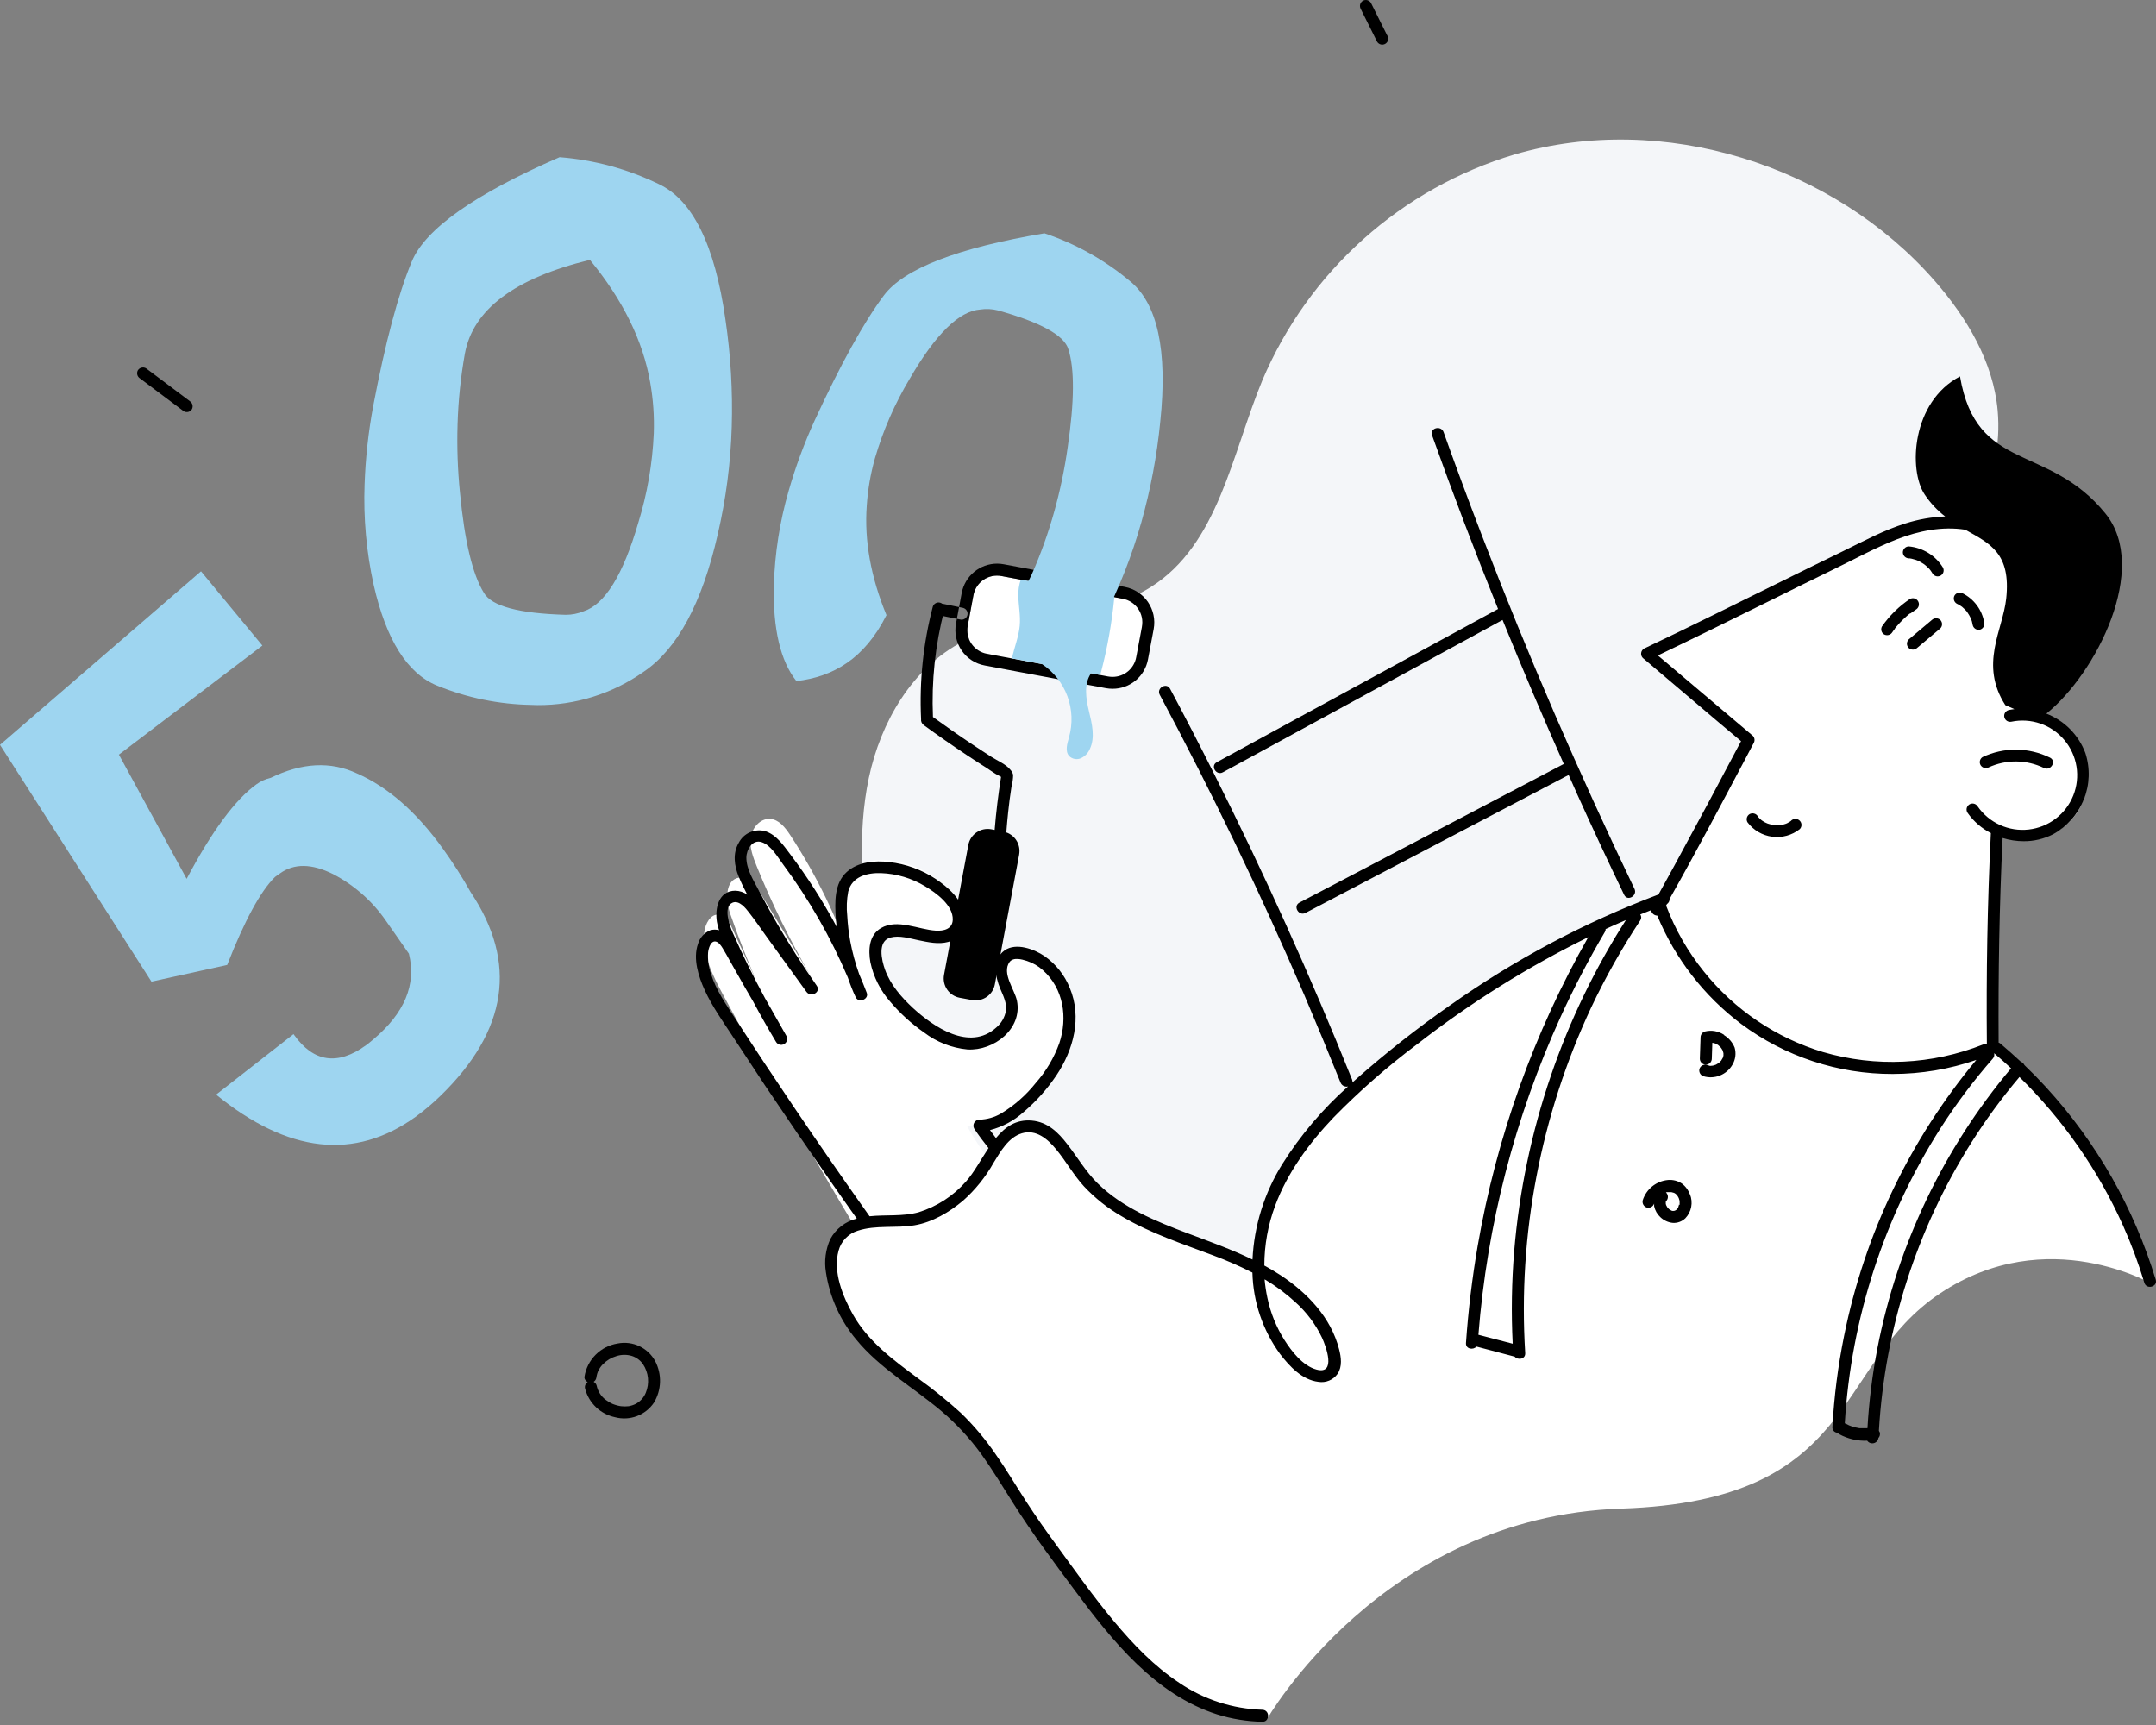
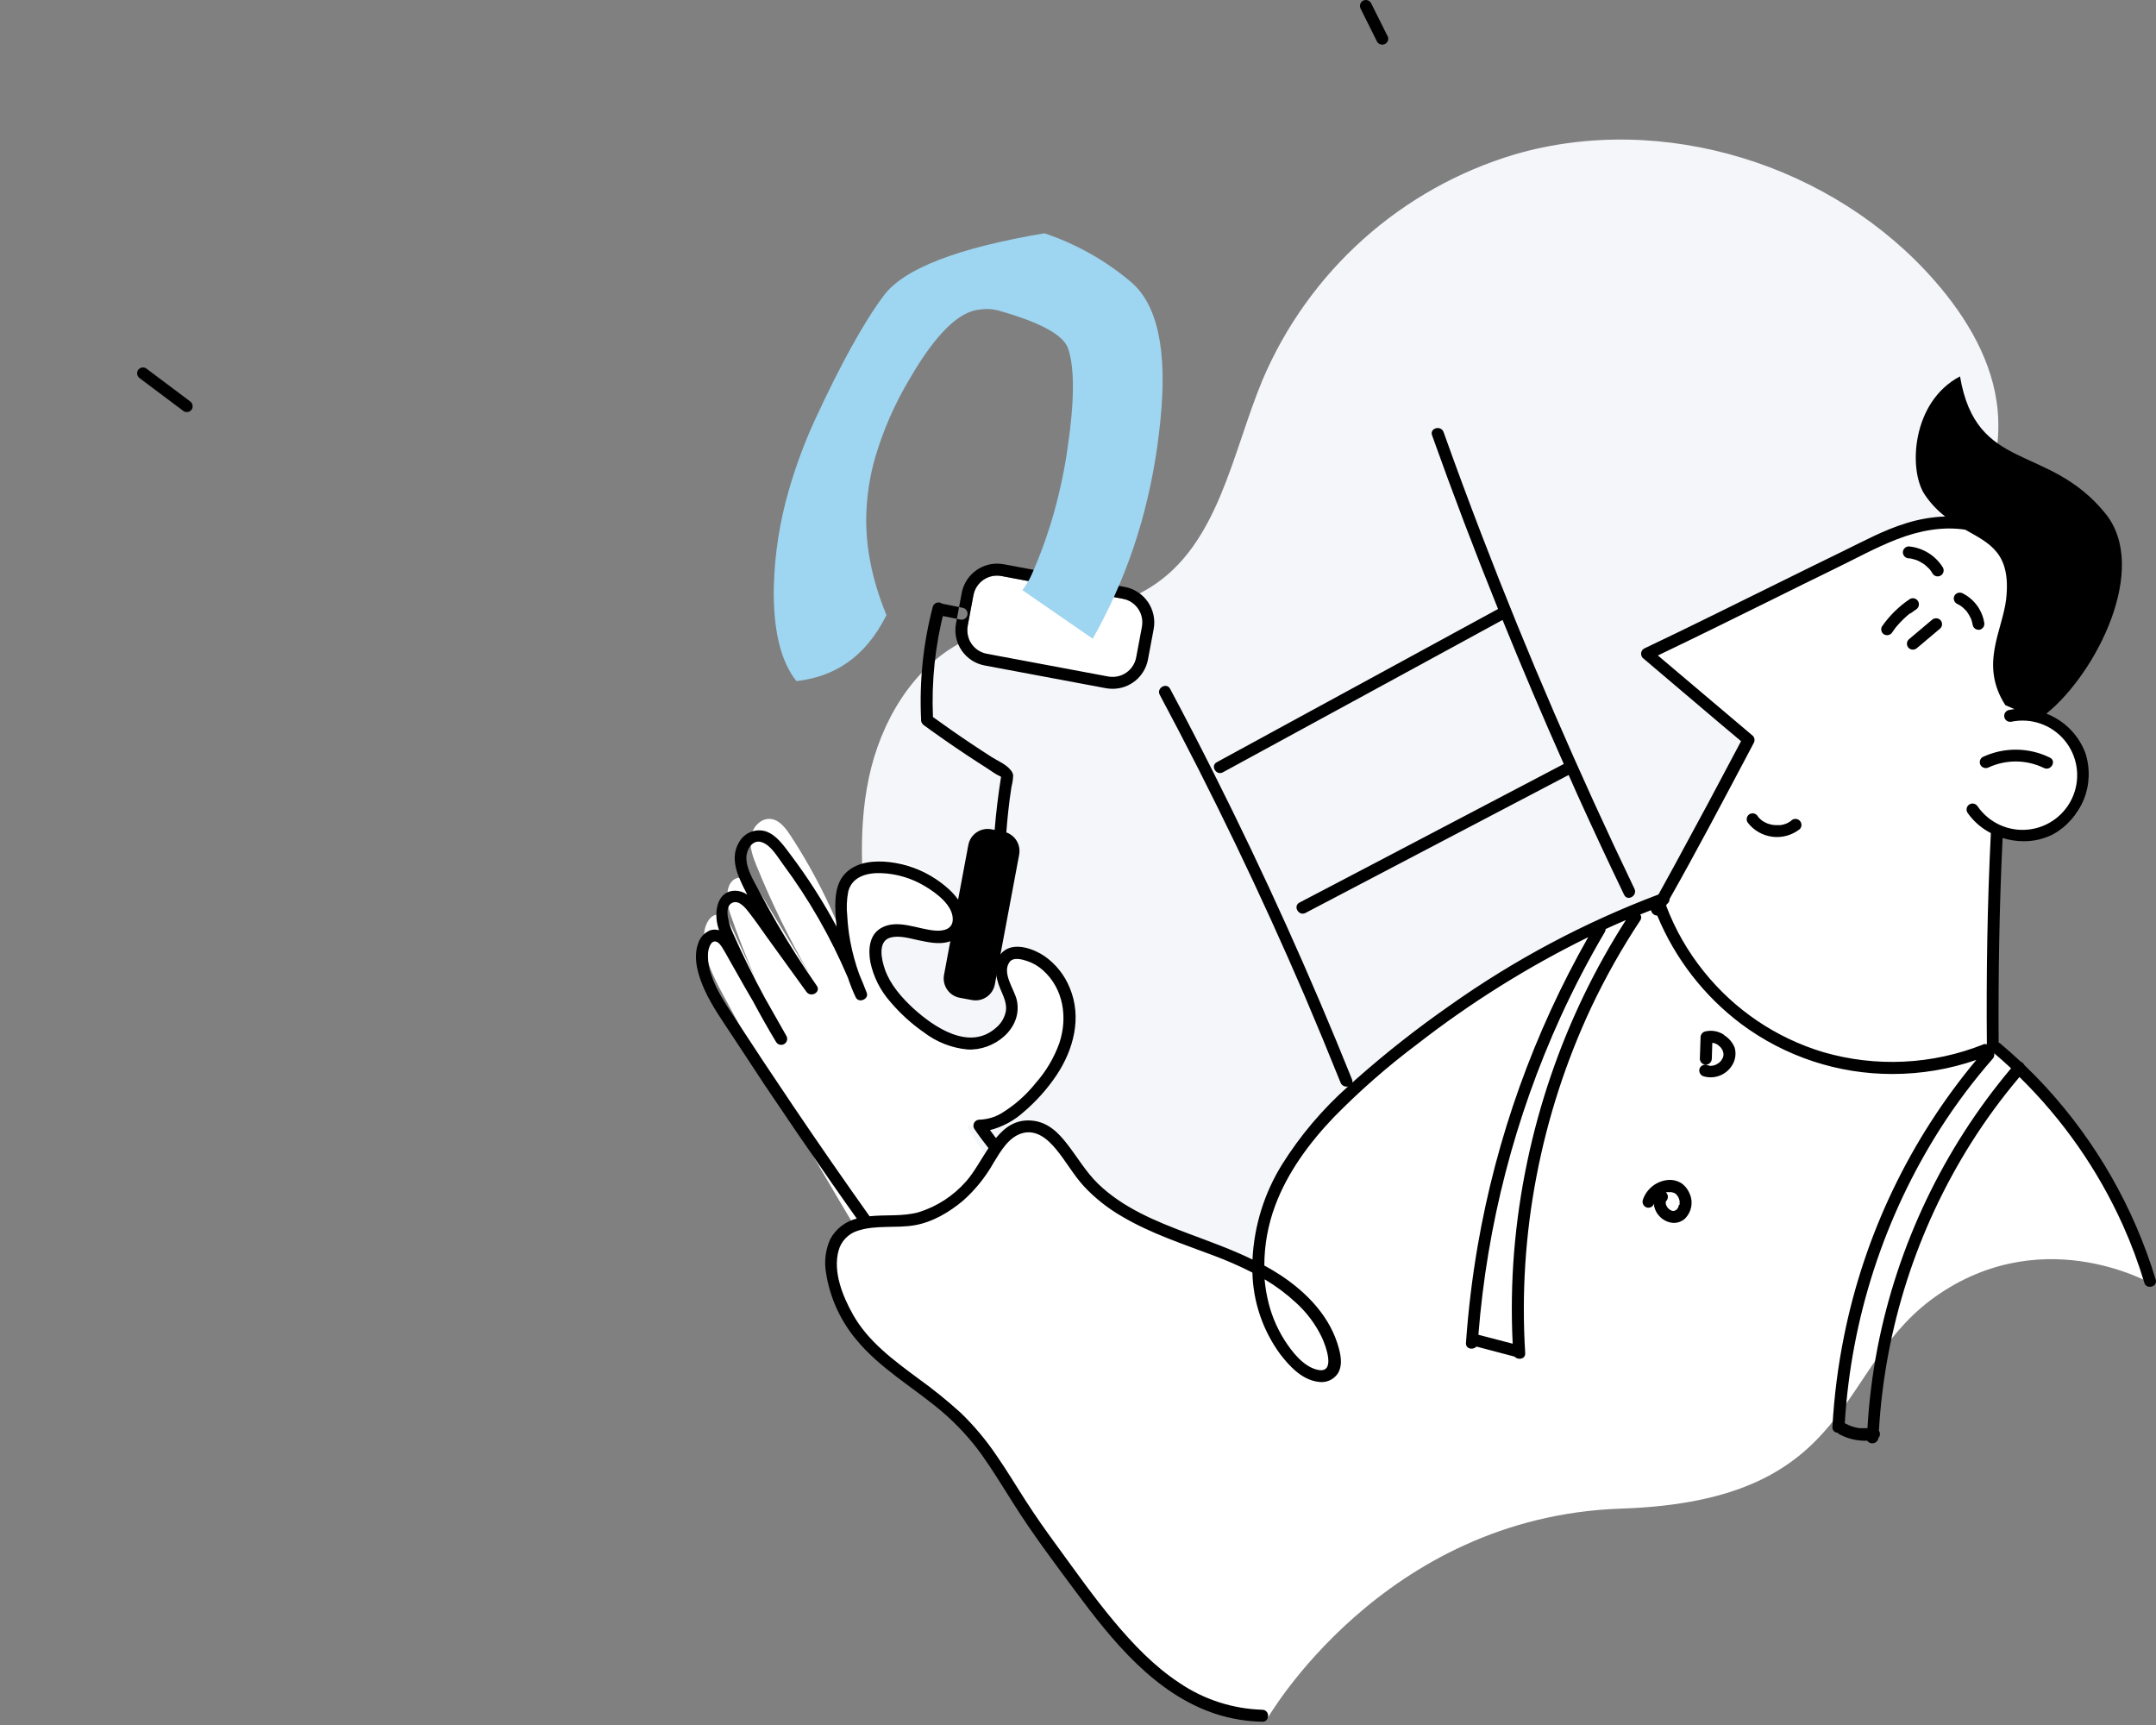
<svg xmlns="http://www.w3.org/2000/svg" width="600" height="480" viewBox="0 0 600 480" fill="none">
  <rect x="0" y="0" width="600" height="480" fill="#808080" stroke="none" />
  <path d="M305 357.481C288.418 352.224 270.848 346.3 259.977 332.724C250.704 321.132 247.843 305.814 245.635 291.128C244.275 282.107 243.04 273.066 241.931 264.008C240.012 248.213 238.503 232.063 241.786 216.489C245.07 200.916 253.866 185.786 268.008 178.488C284.225 170.135 304.823 173.086 320.241 163.369C339.098 151.511 342.802 126.366 351.299 105.834C357.658 90.839 367.246 77.43 379.381 66.565C391.515 55.7 405.897 47.645 421.501 42.975C462.786 30.951 510.238 45.837 538.479 78.226C547.408 88.453 554.729 100.743 555.938 114.253C559.343 152.255 515.596 180.218 513.111 218.275C511.447 243.787 528.928 267.524 527.808 293.058C527.131 308.388 519.611 322.863 509.184 334.099C498.758 345.335 485.569 353.699 471.948 360.776C430.103 382.472 383.458 393.254 336.336 392.122" fill="#F4F6F9" />
  <path d="M556.725 292.691L555.716 292.237C555.516 272.681 555.716 254.29 556.825 232.339L556.936 231.907C559.928 233.333 563.276 233.838 566.556 233.357C569.835 232.876 572.897 231.43 575.354 229.205C577.81 226.979 579.549 224.074 580.35 220.858C581.151 217.641 580.978 214.26 579.852 211.142C578.653 208.059 576.607 205.377 573.95 203.407C571.292 201.437 568.132 200.257 564.834 200.006L575.416 156.879L549.16 146.896C540.974 145.344 532.19 147.584 524.68 151.189C501.997 162.059 479.602 173.484 459.514 183.024C459.514 183.024 478.37 199.096 487.777 206.927C487.777 206.927 472.181 236.443 463.84 251.296C435.289 261.789 409.034 278.028 385.618 297.461C372.862 308.043 360.55 320.133 354.56 335.585C352.287 341.517 351.187 347.835 351.321 354.186C347.661 352.277 343.882 350.606 340.007 349.184C325.998 343.848 310.447 339.267 301.562 327.188C297.524 321.708 293.587 314.066 286.787 314.554C281.84 314.92 278.878 319.435 276.161 323.883C273.509 320.542 271.139 316.988 269.073 313.256C274.109 313.667 278.812 310.783 282.727 307.588C289.383 302.142 295.273 294.965 296.459 286.447C297.646 277.928 292.71 268.178 284.258 266.381C283.385 266.159 282.47 266.159 281.596 266.381C279.089 267.113 278.268 270.363 278.779 272.925C279.289 275.488 280.62 277.872 280.731 280.479C280.986 286.391 274.419 290.828 268.529 290.351C262.64 289.874 257.593 285.914 253.422 281.732C248.431 276.685 243.883 270.374 244.06 263.286C244.021 261.871 244.407 260.476 245.169 259.282C249.828 252.837 262.64 264.484 267.165 257.951C269.062 255.211 267.409 251.407 265.257 248.855C260.785 243.571 254.474 240.181 247.599 239.372C244.16 238.983 240.278 239.438 237.993 242.023C236.229 244.008 235.774 246.825 235.608 249.476C235.175 255.868 235.775 262.287 237.383 268.488C233.148 255.715 227.26 243.551 219.868 232.306C218.504 230.254 216.763 228.024 214.322 227.869C211.571 227.68 209.298 230.354 208.92 233.082C208.543 235.811 209.564 238.529 210.606 241.08C214.874 251.575 219.882 261.753 225.592 271.539L211.682 248.645C210.307 246.426 208.355 243.819 205.693 244.208C201.788 244.762 201.899 250.453 203.186 254.191C205.338 260.424 207.734 266.573 210.373 272.637L203.718 258.217C202.964 256.564 201.899 254.701 200.091 254.501C197.728 254.257 196.242 257.052 195.998 259.415C195.366 265.616 198.383 271.55 201.344 277.029C213.22 299.073 225.596 320.84 238.47 342.329C226.856 347.243 234.51 366.022 241.121 373.442C249.24 382.56 260.499 388.328 269.04 397.046C278.08 406.264 283.637 418.288 291.335 428.659C308.051 451.165 324.423 478.063 352.464 478.573C352.464 478.573 384.631 422.004 451.184 419.785C517.736 417.567 509.972 379.853 539.921 359.888C569.87 339.922 599.508 357.591 599.508 357.591C591.842 332.267 576.978 309.719 556.725 292.691Z" fill="white" />
-   <path d="M60.142 304.594L81.683 287.756L81.849 287.989C87.291 295.591 93.947 296.556 101.815 290.884C102.436 290.44 103.09 289.908 103.811 289.287C112.596 281.944 115.924 273.972 113.794 265.372C110.467 260.569 108.359 257.552 107.472 256.321C103.692 250.814 98.619 246.32 92.697 243.232C86.781 240.274 81.856 240.208 77.922 243.033L76.536 244.02C72.513 247.954 68.076 256.118 63.225 268.511L42.15 273.148L0 207.26L55.938 158.976L73.019 179.641L33.088 209.989L51.944 244.541C58.999 231.231 65.481 222.46 71.389 218.231C72.571 217.375 73.915 216.768 75.338 216.445C84.027 212.2 92.039 211.797 99.374 215.236C108.012 219.029 115.987 226.025 123.3 236.222C126.084 240.082 128.647 244.096 130.976 248.246C144.109 267.857 141.295 286.765 122.535 304.971C120.367 307.08 118.05 309.03 115.602 310.806C98.646 322.955 80.159 320.885 60.142 304.594ZM201.888 88.941C203.348 98.801 203.934 108.771 203.64 118.734C203.337 128.852 202.026 138.914 199.725 148.772C195.355 167.894 188.489 180.613 179.127 186.929C170.468 193.032 160.116 196.275 149.522 196.202L147.825 196.146C138.846 195.994 129.974 194.178 121.659 190.789C113.362 187.417 107.472 178.073 103.989 162.759C101.966 153.579 101.116 144.179 101.46 134.784C101.718 127.492 102.515 120.229 103.845 113.055C107.239 95.234 110.825 81.797 114.604 72.746C118.383 63.695 132.089 54.026 155.722 43.74C165.287 44.481 174.628 47.006 183.264 51.183C192.744 55.59 198.952 68.176 201.888 88.941ZM164.175 72.302C143.24 77.405 131.638 86.105 129.368 98.402C128.215 104.881 127.537 111.436 127.338 118.013C127.139 124.403 127.365 130.799 128.014 137.158C129.294 150.602 131.512 159.875 134.67 164.977C136.821 168.675 144.405 170.708 157.42 171.078C159.128 171.086 160.821 170.754 162.4 170.102C168.316 168.209 173.389 160.012 177.618 145.511C180.122 137.422 181.576 129.046 181.944 120.587C182.11 115.881 181.783 111.171 180.968 106.533C178.957 94.864 173.359 83.461 164.175 72.325V72.302Z" fill="#9ED5F0" />
  <path d="M312.413 166.597L278.725 160.286C275.082 159.604 271.576 162.004 270.893 165.647L269.312 174.085C268.63 177.728 271.03 181.235 274.673 181.917L308.362 188.228C312.004 188.91 315.511 186.51 316.193 182.867L317.774 174.429C318.456 170.786 316.056 167.28 312.413 166.597Z" fill="white" />
  <path d="M313.042 163.325L279.355 157.013C278.741 156.899 278.117 156.84 277.492 156.836C275.15 156.838 272.883 157.658 271.082 159.155C269.281 160.652 268.061 162.731 267.631 165.033L266.056 173.474C265.806 174.77 265.815 176.104 266.084 177.396C266.353 178.689 266.875 179.915 267.621 181.005C268.367 182.094 269.321 183.025 270.429 183.743C271.537 184.461 272.776 184.952 274.076 185.187L307.762 191.499C308.374 191.61 308.994 191.665 309.615 191.665C311.958 191.675 314.229 190.86 316.032 189.364C317.835 187.867 319.054 185.784 319.476 183.479L321.062 175.038C321.545 172.422 320.973 169.721 319.47 167.526C317.967 165.331 315.656 163.82 313.042 163.325ZM317.79 174.417L316.203 182.858C315.929 184.405 315.115 185.805 313.907 186.81C312.699 187.815 311.175 188.36 309.604 188.349C309.187 188.35 308.771 188.313 308.361 188.238L274.675 181.926C273.805 181.771 272.976 181.443 272.234 180.964C271.493 180.484 270.854 179.862 270.355 179.133C269.857 178.404 269.508 177.584 269.33 176.719C269.151 175.854 269.147 174.962 269.317 174.095L270.892 165.654C271.048 164.785 271.375 163.955 271.855 163.214C272.334 162.472 272.956 161.834 273.685 161.335C274.414 160.836 275.235 160.488 276.1 160.309C276.965 160.131 277.857 160.127 278.723 160.297L312.41 166.608C313.279 166.763 314.109 167.089 314.851 167.567C315.593 168.045 316.232 168.666 316.732 169.394C317.231 170.122 317.581 170.942 317.761 171.806C317.941 172.67 317.947 173.561 317.779 174.428L317.79 174.417ZM283.637 237.764L276.86 273.913C276.593 275.336 275.773 276.594 274.579 277.411C273.385 278.229 271.915 278.539 270.493 278.273L267.076 277.64C265.653 277.371 264.395 276.549 263.578 275.353C262.761 274.157 262.451 272.686 262.717 271.262L269.483 235.113C269.752 233.69 270.575 232.432 271.771 231.615C272.967 230.797 274.438 230.488 275.861 230.754L276.804 230.931C277.204 226.021 277.795 221.122 278.579 216.234C278.522 216.152 278.459 216.074 278.39 216.001C278.219 215.96 278.054 215.892 277.902 215.802C276.793 215.258 275.773 214.46 274.741 213.805C272.789 212.563 270.848 211.309 268.918 210.023C264.91 207.361 260.965 204.613 257.082 201.781C256.812 201.59 256.599 201.329 256.466 201.026C256.333 200.724 256.286 200.39 256.328 200.062C255.83 189.56 256.926 179.044 259.578 168.871C259.694 168.444 259.975 168.081 260.359 167.862C260.743 167.643 261.198 167.584 261.625 167.701C262.051 167.817 262.414 168.098 262.634 168.482C262.853 168.865 262.911 169.321 262.795 169.747C260.267 179.459 259.202 189.493 259.634 199.518C263.105 202.025 266.599 204.477 270.16 206.85C272.075 208.137 274.013 209.405 275.972 210.655C277.603 211.687 279.921 212.652 281.141 214.149C281.534 214.554 281.813 215.055 281.951 215.602C281.935 216.726 281.778 217.844 281.485 218.93C281.115 221.303 280.805 223.688 280.553 226.084C280.354 227.914 280.198 229.756 280.054 231.63C281.284 232.061 282.32 232.917 282.975 234.043C283.629 235.17 283.86 236.493 283.626 237.775L283.637 237.764ZM268.041 169.159C268.253 169.217 268.45 169.315 268.624 169.449C268.797 169.583 268.942 169.75 269.05 169.94C269.159 170.13 269.229 170.34 269.257 170.557C269.285 170.774 269.269 170.995 269.212 171.206C269.154 171.417 269.056 171.615 268.922 171.788C268.788 171.961 268.621 172.106 268.431 172.215C268.241 172.323 268.031 172.394 267.814 172.421C267.597 172.449 267.376 172.434 267.165 172.376L261.686 171.267C261.259 171.149 260.897 170.867 260.678 170.482C260.46 170.097 260.403 169.641 260.521 169.215C260.639 168.788 260.921 168.426 261.306 168.207C261.691 167.989 262.146 167.932 262.573 168.05L268.041 169.159Z" fill="black" />
-   <path d="M284.069 161.284C283.579 162.733 283.35 164.258 283.393 165.788C283.448 168.583 284.047 171.334 283.781 174.14C283.504 177.168 282.239 180.241 281.618 183.213L289.959 184.777C293.212 186.935 295.695 190.07 297.05 193.73C298.406 197.391 298.564 201.387 297.502 205.142C297.014 206.895 296.337 208.969 297.502 210.345C297.925 210.779 298.471 211.073 299.066 211.186C299.661 211.299 300.277 211.226 300.83 210.977C301.929 210.462 302.801 209.563 303.281 208.448C304.834 205.187 303.88 201.349 303.037 197.844C302.194 194.339 301.584 190.334 303.625 187.362L303.314 187.284L306.187 187.817C306.287 187.473 306.387 187.118 306.476 186.774C308.192 180.162 309.394 173.428 310.069 166.631C310.069 166.475 310.069 166.32 310.069 166.165L284.069 161.284Z" fill="#9ED5F0" />
  <path d="M551.734 210.666C554.671 209.28 557.883 208.574 561.13 208.601C564.377 208.628 567.577 209.387 570.491 210.822C572.41 211.775 570.724 214.648 568.805 213.694C566.411 212.533 563.79 211.917 561.13 211.89C558.47 211.864 555.836 212.427 553.42 213.539C553.042 213.733 552.605 213.779 552.195 213.668C551.785 213.558 551.43 213.298 551.201 212.94C550.974 212.567 550.902 212.12 551.002 211.694C551.101 211.269 551.364 210.899 551.734 210.666ZM537.625 172.509L531.169 177.944C530.86 178.258 530.687 178.68 530.687 179.12C530.687 179.56 530.86 179.983 531.169 180.296C531.486 180.597 531.907 180.765 532.345 180.765C532.782 180.765 533.203 180.597 533.521 180.296L539.976 174.861C540.285 174.547 540.458 174.125 540.458 173.685C540.458 173.245 540.285 172.823 539.976 172.509C539.659 172.208 539.238 172.04 538.8 172.04C538.363 172.04 537.942 172.208 537.625 172.509ZM531.635 170.679H531.701L531.879 170.546L532.123 170.368C532.467 170.113 532.811 169.869 533.166 169.636C533.363 169.523 533.535 169.371 533.672 169.191C533.81 169.01 533.91 168.803 533.967 168.583C534.024 168.363 534.036 168.134 534.003 167.909C533.97 167.684 533.893 167.468 533.776 167.274C533.55 166.897 533.184 166.624 532.759 166.514C532.334 166.405 531.882 166.466 531.502 166.686C528.459 168.722 525.826 171.311 523.737 174.317C523.532 174.692 523.478 175.131 523.588 175.544C523.697 175.957 523.961 176.312 524.325 176.536C524.71 176.749 525.162 176.806 525.588 176.695C526.014 176.583 526.38 176.312 526.61 175.937C526.832 175.615 527.065 175.271 527.32 174.972V174.905L527.475 174.717L527.864 174.251C528.401 173.612 528.971 173.001 529.572 172.421C530.149 171.855 530.759 171.311 531.38 170.79C531.467 170.759 531.553 170.722 531.635 170.679ZM531.213 152.044C530.773 152.047 530.352 152.223 530.04 152.535C529.729 152.846 529.553 153.268 529.55 153.708C529.561 154.146 529.74 154.563 530.049 154.872C530.359 155.182 530.776 155.361 531.213 155.372H531.48L532.023 155.472C532.4 155.56 532.766 155.66 533.132 155.782C533.315 155.834 533.493 155.901 533.665 155.982L533.942 156.115C534.29 156.282 534.627 156.471 534.951 156.681C535.113 156.77 535.269 156.87 535.417 156.98L535.661 157.158C535.962 157.399 536.247 157.658 536.515 157.934C536.78 158.158 537.018 158.411 537.225 158.688C537.242 158.728 537.265 158.766 537.292 158.799C537.358 158.877 537.414 158.966 537.469 159.043C537.525 159.121 537.702 159.387 537.802 159.565C537.913 159.753 538.06 159.918 538.234 160.05C538.409 160.182 538.607 160.278 538.819 160.334C539.031 160.389 539.251 160.402 539.468 160.371C539.684 160.341 539.893 160.269 540.082 160.158C540.27 160.047 540.435 159.901 540.567 159.726C540.699 159.552 540.795 159.353 540.85 159.141C540.906 158.93 540.918 158.709 540.888 158.493C540.858 158.276 540.786 158.067 540.675 157.879C539.655 156.242 538.27 154.864 536.628 153.852C534.987 152.84 533.134 152.221 531.213 152.044ZM547.452 170.313C547.856 170.891 548.209 171.503 548.506 172.143L548.606 172.421L548.772 172.92C548.875 173.284 548.957 173.655 549.016 174.029C549.135 174.454 549.418 174.816 549.802 175.034C550.187 175.252 550.642 175.309 551.068 175.194C551.478 175.058 551.821 174.772 552.027 174.393C552.233 174.013 552.287 173.57 552.178 173.153C551.877 171.432 551.176 169.805 550.132 168.405C549.088 167.004 547.729 165.868 546.166 165.089C545.788 164.895 545.351 164.849 544.941 164.959C544.53 165.07 544.176 165.33 543.947 165.688C543.728 166.071 543.668 166.525 543.78 166.953C543.892 167.38 544.167 167.746 544.546 167.973C544.879 168.128 545.202 168.306 545.511 168.505L545.988 168.827L546.132 168.949C546.414 169.183 546.681 169.435 546.931 169.703C547.053 169.836 547.175 169.958 547.286 170.091L547.441 170.291L547.452 170.313ZM498.359 228.469L498.037 228.68C497.826 228.813 497.593 228.946 497.371 229.057L497.149 229.157L496.917 229.246L496.184 229.467C495.952 229.523 495.719 229.567 495.475 229.6H495.341H494.953C494.453 229.626 493.952 229.608 493.456 229.545H493.4L492.946 229.456C492.69 229.402 492.438 229.331 492.191 229.246L491.903 229.157L491.648 229.046L491.104 228.791C490.882 228.669 490.661 228.536 490.45 228.391L490.217 228.225L490.062 228.092C489.873 227.926 489.684 227.748 489.507 227.56L489.252 227.282V227.227L489.185 227.127C488.953 226.757 488.589 226.489 488.167 226.378C487.744 226.267 487.296 226.32 486.911 226.528C486.533 226.752 486.258 227.117 486.146 227.542C486.034 227.968 486.094 228.42 486.312 228.802C487.13 229.898 488.159 230.818 489.338 231.51C490.517 232.202 491.823 232.65 493.179 232.829C494.534 233.008 495.911 232.914 497.23 232.552C498.548 232.189 499.78 231.567 500.854 230.721C501.166 230.409 501.341 229.986 501.341 229.545C501.341 229.104 501.166 228.681 500.854 228.369C500.689 228.201 500.491 228.07 500.272 227.983C500.054 227.897 499.819 227.857 499.584 227.866C499.349 227.876 499.119 227.934 498.908 228.038C498.697 228.142 498.509 228.289 498.359 228.469ZM596.757 356.949C595.116 351.478 593.119 346.12 590.778 340.91C583.836 325.5 574.078 311.521 562.005 299.692C557.118 305.468 552.637 311.576 548.595 317.971C533.391 342.092 524.546 369.671 522.883 398.134C522.98 398.273 523.062 398.422 523.127 398.578C523.199 398.85 523.202 399.135 523.136 399.408C523.07 399.681 522.937 399.933 522.75 400.142C522.703 400.485 522.553 400.806 522.32 401.062C522.087 401.319 521.783 401.499 521.446 401.579C521.109 401.66 520.756 401.636 520.432 401.512C520.109 401.389 519.83 401.17 519.633 400.885C516.93 400.999 514.247 400.378 511.869 399.088C511.681 398.984 511.518 398.841 511.392 398.667C511.189 398.666 510.989 398.623 510.804 398.541C510.619 398.458 510.453 398.338 510.317 398.187C510.181 398.037 510.079 397.86 510.015 397.667C509.952 397.475 509.93 397.271 509.95 397.07C510.416 388.546 511.502 380.068 513.2 371.702C518.893 343.45 531.543 317.064 550.004 294.933C542.511 297.525 534.638 298.848 526.71 298.849C511.525 298.885 496.736 294.001 484.56 284.928C474.221 277.147 466.158 266.736 461.211 254.78C460.791 254.77 460.387 254.614 460.069 254.339C459.751 254.063 459.539 253.686 459.47 253.271C458.471 253.659 457.473 254.048 456.475 254.458C456.649 254.698 456.742 254.988 456.742 255.284C456.742 255.581 456.649 255.87 456.475 256.111C451.351 263.85 446.788 271.945 442.82 280.336C435.818 295.291 430.706 311.059 427.602 327.278C424.487 343.485 423.429 360.021 424.452 376.494C424.563 378.224 422.433 378.546 421.523 377.503L410.886 374.697C409.976 375.739 407.847 375.407 407.969 373.687C408.6 364.631 409.689 355.613 411.23 346.667C416.448 316.477 426.854 287.419 441.988 260.78C425.174 269.044 409.248 279.005 394.459 290.507C386.186 296.704 378.399 303.524 371.165 310.906C364.366 318.038 358.32 326.202 354.86 335.508C352.875 340.831 351.857 346.466 351.854 352.146C353.395 352.989 354.915 353.877 356.401 354.853C363.833 359.767 370.377 366.566 372.651 375.407C373.228 377.625 373.605 380.254 372.23 382.295C371.642 383.123 370.833 383.77 369.896 384.162C368.959 384.554 367.931 384.676 366.928 384.513C362.358 383.981 358.864 380.187 356.224 376.749C351.418 370.16 348.736 362.262 348.537 354.11C345.008 352.313 341.378 350.721 337.667 349.34C329.081 346.101 320.241 343.217 312.299 338.525C308.355 336.268 304.769 333.434 301.662 330.117C298.733 326.923 296.659 323.118 293.897 319.791C291.546 316.94 288.351 314.167 284.38 315.354C280.653 316.463 278.402 320.456 276.516 323.54C274.282 327.518 271.399 331.094 267.986 334.122C264.148 337.327 259.478 340.1 254.498 340.943C249.296 341.831 243.783 340.799 238.714 342.463C237.424 342.856 236.256 343.572 235.321 344.542C234.385 345.513 233.713 346.706 233.367 348.009C231.737 353.899 234.543 360.765 237.394 365.823C241.62 373.332 248.741 378.535 255.53 383.57C259.666 386.539 263.629 389.742 267.398 393.165C271.047 396.693 274.322 400.588 277.17 404.79C280.11 408.994 282.716 413.386 285.512 417.712C288.307 422.038 291.058 425.942 293.975 429.913C299.199 437.057 304.302 444.333 309.97 451.099C315.327 457.522 321.239 463.7 328.261 468.314C335.08 472.927 343.07 475.508 351.299 475.757C353.44 475.813 353.44 479.14 351.299 479.085C347.018 479.009 342.771 478.318 338.687 477.033C321.483 471.542 309.493 456.534 299.133 442.581C293.243 434.639 287.275 426.719 282.006 418.344C279.1 413.752 276.272 409.093 273.133 404.69C269.928 400.264 266.204 396.239 262.041 392.699C254.187 386.044 244.859 380.786 238.27 372.733C233.799 367.383 230.887 360.905 229.851 354.01C229.334 350.885 229.755 347.678 231.06 344.792C231.824 343.379 232.874 342.14 234.145 341.156C235.415 340.173 236.877 339.465 238.437 339.08C235.952 335.575 233.467 332.081 231.027 328.553C224.875 319.724 218.807 310.85 212.825 301.932C209.867 297.451 206.909 292.959 203.951 288.455C201.2 284.263 198.216 280.103 196.12 275.533C194.39 271.751 192.792 266.792 194.245 262.666C194.489 261.81 194.925 261.02 195.521 260.359C196.117 259.697 196.857 259.181 197.684 258.85C198.477 258.618 199.32 258.618 200.113 258.85C199.846 258.097 199.646 257.321 199.514 256.532C198.915 252.816 199.936 247.858 204.639 247.847C205.834 247.878 206.992 248.265 207.966 248.956C207.083 247.316 206.283 245.631 205.571 243.909C204.35 240.892 203.862 237.498 205.571 234.559C206.247 233.219 207.374 232.161 208.754 231.571C210.134 230.981 211.677 230.896 213.113 231.331C216.164 232.385 218.094 235.313 219.957 237.764C224.758 244.122 229.06 250.842 232.824 257.863C232.746 257.065 232.646 256.255 232.591 255.445C232.314 251.108 232.125 245.795 235.664 242.623C238.836 239.783 243.428 239.417 247.499 239.883C252.102 240.4 256.516 242.005 260.377 244.564C263.86 246.893 267.709 250.254 268.452 254.602C268.773 256.204 268.476 257.867 267.623 259.26C266.769 260.652 265.421 261.671 263.849 262.112C261.153 262.844 258.225 262.167 255.563 261.623C253.167 261.124 250.327 260.226 247.876 260.869C244.094 261.845 245.347 267.181 246.301 269.843C247.798 274.024 250.871 277.519 254.065 280.491C259.8 285.738 269.783 292.615 277.215 285.96C278.65 284.767 279.617 283.105 279.943 281.268C280.232 279.116 279.189 277.075 278.379 275.156C276.937 271.762 276.072 266.948 279.599 264.441C282.783 262.222 287.83 264.108 290.692 266.06C293.849 268.272 296.292 271.355 297.724 274.934C301.14 283.131 298.767 292.094 293.997 299.226C291.445 303.02 288.385 306.446 284.901 309.408C282.225 311.829 279.001 313.564 275.506 314.466C276.039 315.21 276.616 315.908 277.159 316.685C279.688 313.623 282.705 311.427 287.142 311.815C291.579 312.204 294.529 315.143 297.014 318.382C299.865 322.031 302.161 326.035 305.488 329.297C312.421 336.074 321.683 339.856 330.623 343.217C336.668 345.491 342.769 347.654 348.559 350.483C349.006 341.085 351.851 331.959 356.823 323.972C361.881 315.925 368.054 308.635 375.158 302.321C374.732 302.422 374.284 302.366 373.896 302.162C373.508 301.958 373.208 301.62 373.051 301.211C369.812 293.136 366.484 285.094 363.068 277.086C350.822 248.623 337.386 220.712 322.759 193.351C321.75 191.466 324.622 189.791 325.632 191.676C329.802 199.485 333.87 207.342 337.833 215.247C351.831 243.074 364.643 271.451 376.267 300.379C376.381 300.649 376.412 300.946 376.356 301.233L377.399 300.291C385.673 292.975 394.361 286.142 403.421 279.826C421.395 267.078 440.929 256.685 461.544 248.901C463.023 246.216 464.502 243.529 465.981 240.837C472.244 229.353 478.426 217.821 484.527 206.24L478.104 200.839C471.116 194.923 464.143 189.007 457.185 183.091C457.006 182.91 456.871 182.69 456.79 182.449C456.71 182.207 456.685 181.951 456.718 181.698C456.751 181.446 456.841 181.205 456.982 180.992C457.122 180.78 457.309 180.603 457.528 180.473C463.925 177.434 470.307 174.343 476.673 171.2C488.742 165.277 500.766 159.276 512.845 153.398C518.557 150.613 524.248 147.508 530.326 145.633C533.89 144.5 537.592 143.854 541.329 143.714C539.109 142.005 537.184 139.944 535.628 137.613C531.047 130.781 531.99 111.802 545.456 104.736C550.026 131.712 570.003 123.227 585.942 142.915C598.221 158.101 583.391 187.362 569.492 198.576C571.97 199.534 574.217 201.004 576.086 202.891C577.955 204.778 579.405 207.038 580.34 209.524C581.717 213.761 581.566 218.346 579.915 222.483C578.264 226.62 575.216 230.049 571.3 232.174C568.784 233.446 566.001 234.1 563.181 234.082C561.191 234.078 559.213 233.775 557.313 233.183C556.393 252.151 556.093 271.118 556.204 290.108C556.4 290.177 556.58 290.282 556.736 290.419C558.655 292.027 560.53 293.746 562.36 295.421C562.813 295.602 563.181 295.946 563.392 296.386C565.47 298.375 567.477 300.427 569.415 302.542C583.454 317.864 593.874 336.143 599.907 356.029C600.584 358.058 597.367 358.946 596.757 356.949ZM275.085 319.458C273.698 317.705 272.356 315.919 271.114 314.067C270.969 313.814 270.893 313.528 270.893 313.236C270.892 312.944 270.968 312.658 271.113 312.405C271.257 312.151 271.466 311.94 271.717 311.792C271.968 311.644 272.253 311.564 272.545 311.56C274.68 311.501 276.767 310.906 278.612 309.83C282.29 307.605 285.543 304.743 288.218 301.378C291.095 298.132 293.328 294.367 294.796 290.286C297.18 283.209 295.994 275.078 290.215 269.954C288.932 268.798 287.42 267.925 285.778 267.391C284.347 266.926 282.006 266.282 280.942 267.702C278.723 270.819 282.372 275.367 283.005 278.439C284.602 286.326 276.538 292.471 269.228 292.027C264.843 291.609 260.663 289.972 257.16 287.302C253.669 284.877 250.511 282.005 247.765 278.761C244.996 275.634 243.085 271.843 242.219 267.757C241.609 264.33 241.82 260.226 245.147 258.263C249.717 255.567 255.629 258.673 260.421 258.961C262.551 259.094 265.058 258.573 265.146 255.933C265.28 251.885 260.499 248.446 257.448 246.616C253.735 244.368 249.508 243.108 245.169 242.955C241.298 242.833 237.105 243.898 236.052 248.113C235.631 250.332 235.541 252.601 235.786 254.846C235.912 257.213 236.19 259.569 236.617 261.901C237.2 265.016 238.031 268.08 239.102 271.063C239.842 272.778 240.544 274.513 241.21 276.265C241.886 278.029 238.991 279.238 238.159 277.541C237.327 275.844 236.584 273.869 235.941 271.995C231.191 260.814 225.133 250.236 217.894 240.482C216.374 238.452 214.566 235.169 211.96 234.337C209.353 233.505 207.722 236.444 207.711 238.629C207.711 241.957 209.774 245.085 211.239 247.891C212.836 250.945 214.496 253.959 216.219 256.931C219.665 262.847 223.362 268.641 227.311 274.313C228.542 276.077 225.669 277.696 224.427 275.988L213.202 260.459C211.627 258.24 210.096 256.022 208.466 253.937C207.523 252.705 205.726 250.432 203.896 251.164C201.1 252.273 203.086 257.686 203.896 259.494C206.635 265.694 209.652 271.762 212.88 277.729L218.837 288.233C219.06 288.614 219.123 289.069 219.012 289.496C218.901 289.924 218.624 290.289 218.243 290.513C217.862 290.737 217.408 290.8 216.981 290.688C216.553 290.577 216.187 290.3 215.964 289.92C213.745 286.222 211.605 282.443 209.542 278.583L207.379 274.867L203.152 267.414C202.476 266.227 201.844 265.007 201.112 263.853C200.679 263.154 200.002 262.145 199.181 261.99C197.74 261.723 197.163 264.008 197.052 265.051C196.918 267.114 197.209 269.183 197.906 271.129C199.292 275.489 201.955 279.349 204.428 283.164C209.811 291.432 215.265 299.655 220.789 307.833C227.733 318.112 234.802 328.313 241.997 338.436C246.534 337.96 251.181 338.536 255.618 337.327C260.731 335.741 265.306 332.774 268.84 328.753C271.07 326.257 272.955 322.663 275.129 319.413L275.085 319.458ZM351.931 356.062C352.086 357.758 352.342 359.443 352.697 361.109C353.565 365.28 355.173 369.262 357.444 372.866C359.496 376.072 362.546 380.054 366.384 381.097C371.93 382.583 369.035 374.674 367.904 372.223C366.123 368.483 363.615 365.135 360.528 362.373C357.91 359.955 355.043 357.821 351.976 356.006L351.931 356.062ZM452.481 256.011C451.328 256.499 450.185 256.998 449.054 257.508C448.322 257.83 447.612 258.185 446.836 258.518C446.845 258.816 446.764 259.11 446.603 259.361C442.105 266.996 438.007 274.86 434.324 282.92C421.587 310.856 413.839 340.806 411.429 371.413L420.969 373.898C420.545 365.328 420.682 356.739 421.379 348.186C422.767 331.522 426.205 315.092 431.617 299.27C436.809 284.065 443.814 269.54 452.481 256.011ZM551.9 290.607C552.233 290.481 552.6 290.481 552.932 290.607C552.754 271.007 553.065 251.408 554.041 231.819C551.49 230.512 549.29 228.61 547.63 226.273C547.491 226.094 547.391 225.89 547.334 225.671C547.278 225.453 547.266 225.225 547.3 225.002C547.334 224.778 547.414 224.565 547.533 224.373C547.653 224.181 547.81 224.016 547.995 223.887C548.181 223.758 548.39 223.669 548.611 223.623C548.833 223.578 549.061 223.578 549.282 223.624C549.503 223.67 549.712 223.76 549.897 223.889C550.083 224.019 550.239 224.184 550.358 224.376C551.924 226.636 554.073 228.428 556.576 229.564C559.08 230.699 561.844 231.135 564.576 230.825C567.307 230.514 569.903 229.469 572.088 227.801C574.272 226.132 575.964 223.903 576.983 221.35C578.001 218.797 578.309 216.015 577.873 213.301C577.436 210.587 576.272 208.042 574.505 205.936C572.737 203.831 570.432 202.244 567.835 201.345C565.237 200.445 562.445 200.266 559.754 200.827C559.321 200.917 558.871 200.831 558.501 200.589C558.132 200.347 557.874 199.968 557.785 199.535C557.695 199.103 557.781 198.652 558.023 198.283C558.265 197.914 558.644 197.656 559.077 197.566C559.587 197.455 560.086 197.389 560.596 197.322L558.067 196.213C550.78 184.855 557.335 175.46 558.312 166.597C559.676 153.874 553.775 151.268 546.92 147.397C540.509 146.398 533.953 147.718 527.963 150.037C521.974 152.355 516.161 155.583 510.36 158.389C504.559 161.195 498.58 164.179 492.702 167.085C482.286 172.232 471.859 177.379 461.377 182.392L462.021 182.936C470.599 190.22 479.188 197.485 487.788 204.732C488.045 204.992 488.211 205.328 488.259 205.691C488.307 206.053 488.235 206.422 488.054 206.74L485.714 211.176C478.803 224.199 471.915 237.276 464.638 250.132C464.644 250.415 464.579 250.695 464.449 250.947C464.319 251.199 464.129 251.414 463.895 251.574L463.662 251.984C466.174 258.636 469.731 264.845 474.2 270.375C482.731 281.008 494.282 288.808 507.332 292.748C522.009 297.024 537.693 296.282 551.9 290.64V290.607ZM559.665 297.262C558.123 295.832 556.559 294.434 554.951 293.07C555.019 293.334 555.021 293.612 554.955 293.877C554.889 294.143 554.758 294.387 554.573 294.589C549.241 300.68 544.373 307.161 540.009 313.978C524.318 338.638 515.157 366.885 513.388 396.06C513.456 396.072 513.523 396.091 513.588 396.116C513.921 396.304 514.265 396.459 514.608 396.626L514.853 396.715L515.352 396.903C516.025 397.124 516.715 397.291 517.415 397.402H517.548H517.648H518.258C518.613 397.402 518.968 397.402 519.367 397.402H519.7C520.133 389.913 521.063 382.462 522.484 375.096C528.058 346.446 540.835 319.687 559.609 297.34L559.665 297.262ZM479.801 287.956C479.028 287.437 478.155 287.086 477.238 286.925C476.321 286.765 475.38 286.799 474.477 287.024C474.128 287.127 473.822 287.338 473.602 287.627C473.382 287.917 473.261 288.269 473.257 288.633L473.057 294.589C473.057 295.031 473.233 295.454 473.545 295.766C473.857 296.078 474.28 296.253 474.721 296.253C475.162 296.253 475.586 296.078 475.898 295.766C476.21 295.454 476.385 295.031 476.385 294.589C476.44 293.114 476.485 291.639 476.529 290.152C476.758 290.196 476.983 290.252 477.206 290.319C477.361 290.374 477.539 290.474 477.283 290.319L477.683 290.518C477.812 290.59 477.938 290.667 478.06 290.751L478.204 290.851C478.416 291.015 478.612 291.197 478.792 291.395L479.047 291.683C478.792 291.384 479.047 291.683 479.114 291.816L479.313 292.138C479.339 292.196 479.368 292.251 479.402 292.304C479.48 292.559 479.557 292.803 479.624 293.059C479.624 293.214 479.624 293.358 479.624 293.502C479.618 293.587 479.618 293.672 479.624 293.757L479.568 293.935L479.469 294.29L479.413 294.423C479.291 294.645 479.114 294.867 479.014 295.1C478.912 295.226 478.8 295.344 478.681 295.454L478.415 295.71L478.348 295.765C478.104 295.909 477.882 296.065 477.638 296.198L477.472 296.286C477.339 296.286 477.217 296.386 477.084 296.419L476.607 296.542H476.507C476.285 296.542 475.786 296.664 475.609 296.542C475.609 296.542 475.952 296.63 475.753 296.542C475.654 296.513 475.554 296.491 475.453 296.475C475.295 296.437 475.139 296.389 474.987 296.331C474.57 296.213 474.123 296.263 473.741 296.47C473.36 296.677 473.075 297.025 472.946 297.44C472.837 297.857 472.891 298.301 473.097 298.68C473.303 299.059 473.646 299.346 474.056 299.481C475.574 299.936 477.202 299.862 478.673 299.272C480.144 298.682 481.371 297.609 482.153 296.231C482.564 295.523 482.828 294.74 482.929 293.928C483.03 293.116 482.966 292.292 482.741 291.506C482.155 290.062 481.121 288.845 479.79 288.034L479.801 287.956ZM470.307 332.325C470.757 333.439 470.876 334.66 470.65 335.84C470.424 337.021 469.862 338.111 469.031 338.98C468.568 339.43 468.016 339.778 467.411 340.002C466.805 340.226 466.159 340.319 465.515 340.278C464.219 340.145 463.004 339.583 462.065 338.681C461.187 337.871 460.582 336.809 460.335 335.641C460.313 335.398 460.313 335.153 460.335 334.909C460.197 335.31 459.916 335.646 459.545 335.851C459.174 336.056 458.74 336.116 458.327 336.018C457.905 335.894 457.547 335.611 457.33 335.228C457.112 334.845 457.052 334.393 457.162 333.966C457.653 332.442 458.581 331.096 459.832 330.096C461.082 329.095 462.6 328.486 464.195 328.343C465.542 328.227 466.89 328.567 468.022 329.308C469.072 330.084 469.864 331.159 470.295 332.391L470.307 332.325ZM464.095 331.648C464.173 331.692 464.295 331.67 464.084 331.715L464.095 331.648ZM467.423 335.175C467.417 335.131 467.417 335.087 467.423 335.042C467.417 335.075 467.417 335.109 467.423 335.142C467.434 334.943 467.434 334.743 467.423 334.543C467.423 334.454 467.423 334.355 467.423 334.266C467.423 334.066 467.334 333.867 467.278 333.678L467.179 333.367C467.09 333.212 467.023 333.057 466.923 332.902L466.746 332.635C466.613 332.491 466.491 332.347 466.347 332.214L466.114 332.059C466.035 332.01 465.953 331.965 465.87 331.925C465.615 331.848 465.382 331.781 465.126 331.726H464.816C464.576 331.743 464.335 331.743 464.095 331.726H463.895L463.607 331.792L463.685 331.859C463.991 332.174 464.162 332.595 464.162 333.035C464.162 333.474 463.991 333.896 463.685 334.21C463.641 334.269 463.604 334.333 463.574 334.399C463.574 334.399 463.574 334.454 463.574 334.477C463.574 334.499 463.574 334.532 463.574 334.588C463.574 334.643 463.574 334.698 463.574 334.732C463.574 334.765 463.574 334.854 463.574 334.92C463.574 334.987 463.574 334.976 463.574 334.998C463.574 335.02 463.64 335.22 463.673 335.331C463.715 335.426 463.763 335.519 463.818 335.608L463.984 335.874V335.941C464.127 336.104 464.279 336.26 464.439 336.407L464.528 336.484L464.716 336.617C464.834 336.691 464.957 336.757 465.082 336.817L465.193 336.872H465.138L465.393 336.939H465.515H465.87L466.158 336.85L466.38 336.728L466.469 336.673C466.519 336.631 466.567 336.587 466.613 336.54C466.679 336.484 466.735 336.407 466.801 336.34L466.923 336.163L467.068 335.885C467.068 335.708 467.179 335.541 467.223 335.364V335.187C467.223 335.187 467.378 335.331 467.389 335.242L467.423 335.175ZM465.204 336.806H465.26C465.071 336.817 465.06 336.828 465.126 336.872L465.204 336.806ZM467.423 335.22V335.142C467.391 335.184 467.376 335.235 467.378 335.286L467.423 335.22ZM340.318 214.903L401.424 181.627L418.151 172.509C423.609 185.96 429.288 199.319 435.189 212.585C416.155 222.553 397.124 232.536 378.098 242.534L361.637 251.152C359.74 252.151 361.426 255.024 363.323 254.025L421.523 223.522L436.542 215.647C437.363 217.477 438.173 219.318 439.005 221.193C443.22 230.51 447.545 239.776 451.982 248.99C452.914 250.92 455.787 249.234 454.855 247.315C447.113 231.194 439.692 214.926 432.593 198.509C425.494 182.093 418.732 165.51 412.306 148.761C408.668 139.288 405.144 129.779 401.735 120.232C401.014 118.235 397.797 119.123 398.529 121.119C404.334 137.388 410.457 153.501 416.898 169.459L356.102 202.569L338.643 212.086C336.757 213.051 338.443 215.924 340.318 214.903Z" fill="black" />
-   <path d="M165.983 383.104C165.983 383.293 166.038 382.871 166.049 382.816C166.06 382.761 166.149 382.406 166.205 382.206C166.297 381.881 166.427 381.568 166.593 381.274C166.906 380.644 167.322 380.07 167.824 379.577C168.845 378.534 170.117 377.77 171.518 377.359C172.908 376.899 174.406 376.876 175.81 377.292C177.083 377.692 178.188 378.504 178.949 379.599C179.718 380.757 180.191 382.087 180.325 383.47C180.458 384.864 180.248 386.269 179.715 387.563C179.17 388.895 178.172 389.991 176.897 390.658C176.283 390.959 175.63 391.172 174.956 391.29C174.252 391.37 173.542 391.37 172.838 391.29C172.718 391.283 172.599 391.265 172.483 391.235L171.773 391.08C171.339 390.968 170.913 390.827 170.497 390.658C170.386 390.596 170.271 390.54 170.153 390.492L169.599 390.203C169.266 390.004 168.789 389.693 168.578 389.527C167.284 388.561 166.385 387.157 166.049 385.578C165.996 385.362 165.9 385.158 165.767 384.98C165.634 384.801 165.467 384.651 165.275 384.539C165.083 384.426 164.87 384.353 164.649 384.324C164.428 384.295 164.204 384.311 163.989 384.371C163.775 384.43 163.574 384.532 163.4 384.67C163.225 384.808 163.08 384.98 162.974 385.176C162.867 385.371 162.8 385.586 162.778 385.807C162.756 386.029 162.778 386.253 162.844 386.465C163.364 388.419 164.416 390.191 165.883 391.583C167.349 392.975 169.173 393.934 171.152 394.352C173.157 394.887 175.28 394.784 177.225 394.056C179.169 393.328 180.838 392.013 182 390.292C183.037 388.567 183.616 386.606 183.68 384.594C183.744 382.582 183.292 380.588 182.366 378.801C181.38 376.958 179.828 375.481 177.938 374.588C176.049 373.695 173.922 373.434 171.873 373.842C169.552 374.212 167.409 375.31 165.752 376.976C164.096 378.643 163.011 380.793 162.655 383.115C162.533 384.003 163.509 384.779 164.319 384.779C164.757 384.768 165.173 384.589 165.483 384.28C165.793 383.97 165.971 383.553 165.983 383.115V383.104Z" fill="black" />
  <path d="M386.106 9.976L381.536 0.825C381.314 0.444 380.949 0.167 380.523 0.055C380.097 -0.057 379.643 0.004 379.262 0.226C378.902 0.453 378.641 0.807 378.53 1.218C378.419 1.629 378.467 2.067 378.663 2.444L383.233 11.606C383.457 11.987 383.823 12.264 384.25 12.375C384.678 12.486 385.132 12.423 385.513 12.2C385.894 11.976 386.17 11.611 386.281 11.183C386.393 10.756 386.33 10.301 386.106 9.92V9.976Z" fill="black" />
  <path d="M52.832 111.625L40.63 102.474C40.248 102.251 39.793 102.19 39.364 102.302C38.936 102.414 38.57 102.691 38.346 103.073C38.152 103.451 38.105 103.887 38.216 104.298C38.327 104.708 38.587 105.062 38.944 105.291L51.146 114.442C51.527 114.664 51.98 114.725 52.407 114.613C52.833 114.501 53.197 114.224 53.42 113.843C53.614 113.465 53.66 113.028 53.549 112.618C53.438 112.208 53.179 111.854 52.821 111.625H52.832Z" fill="black" />
  <path d="M246.7 171.167C242.337 160.592 240.507 150.446 241.21 140.73C241.505 136.255 242.271 131.823 243.495 127.508C245.754 119.764 248.997 112.342 253.145 105.424C260.369 92.963 266.925 86.53 272.811 86.123C274.422 85.877 276.067 85.956 277.647 86.356C289.605 89.691 296.16 93.296 297.314 97.171C299.066 102.606 299.007 111.687 297.136 124.413C296.288 130.445 295.043 136.415 293.409 142.283C291.73 148.327 289.61 154.241 287.064 159.975C286.381 161.479 285.529 162.9 284.524 164.212L304.091 177.722C305.1 175.958 306.099 174.117 307.075 172.176C311.474 163.592 315.011 154.593 317.634 145.311C320.203 136.165 321.962 126.812 322.892 117.359C324.977 97.481 322.138 84.411 314.373 78.148C307.36 72.301 299.317 67.813 290.658 64.915C266.426 68.99 251.522 74.765 245.946 82.241C240.37 89.717 233.955 101.312 226.701 117.026C223.808 123.351 221.394 129.884 219.48 136.57C216.99 145.174 215.603 154.06 215.354 163.014C215.095 175.082 217.188 183.919 221.632 189.524C231.859 188.348 240.611 183.301 246.7 171.167Z" fill="#9ED5F0" />
</svg>